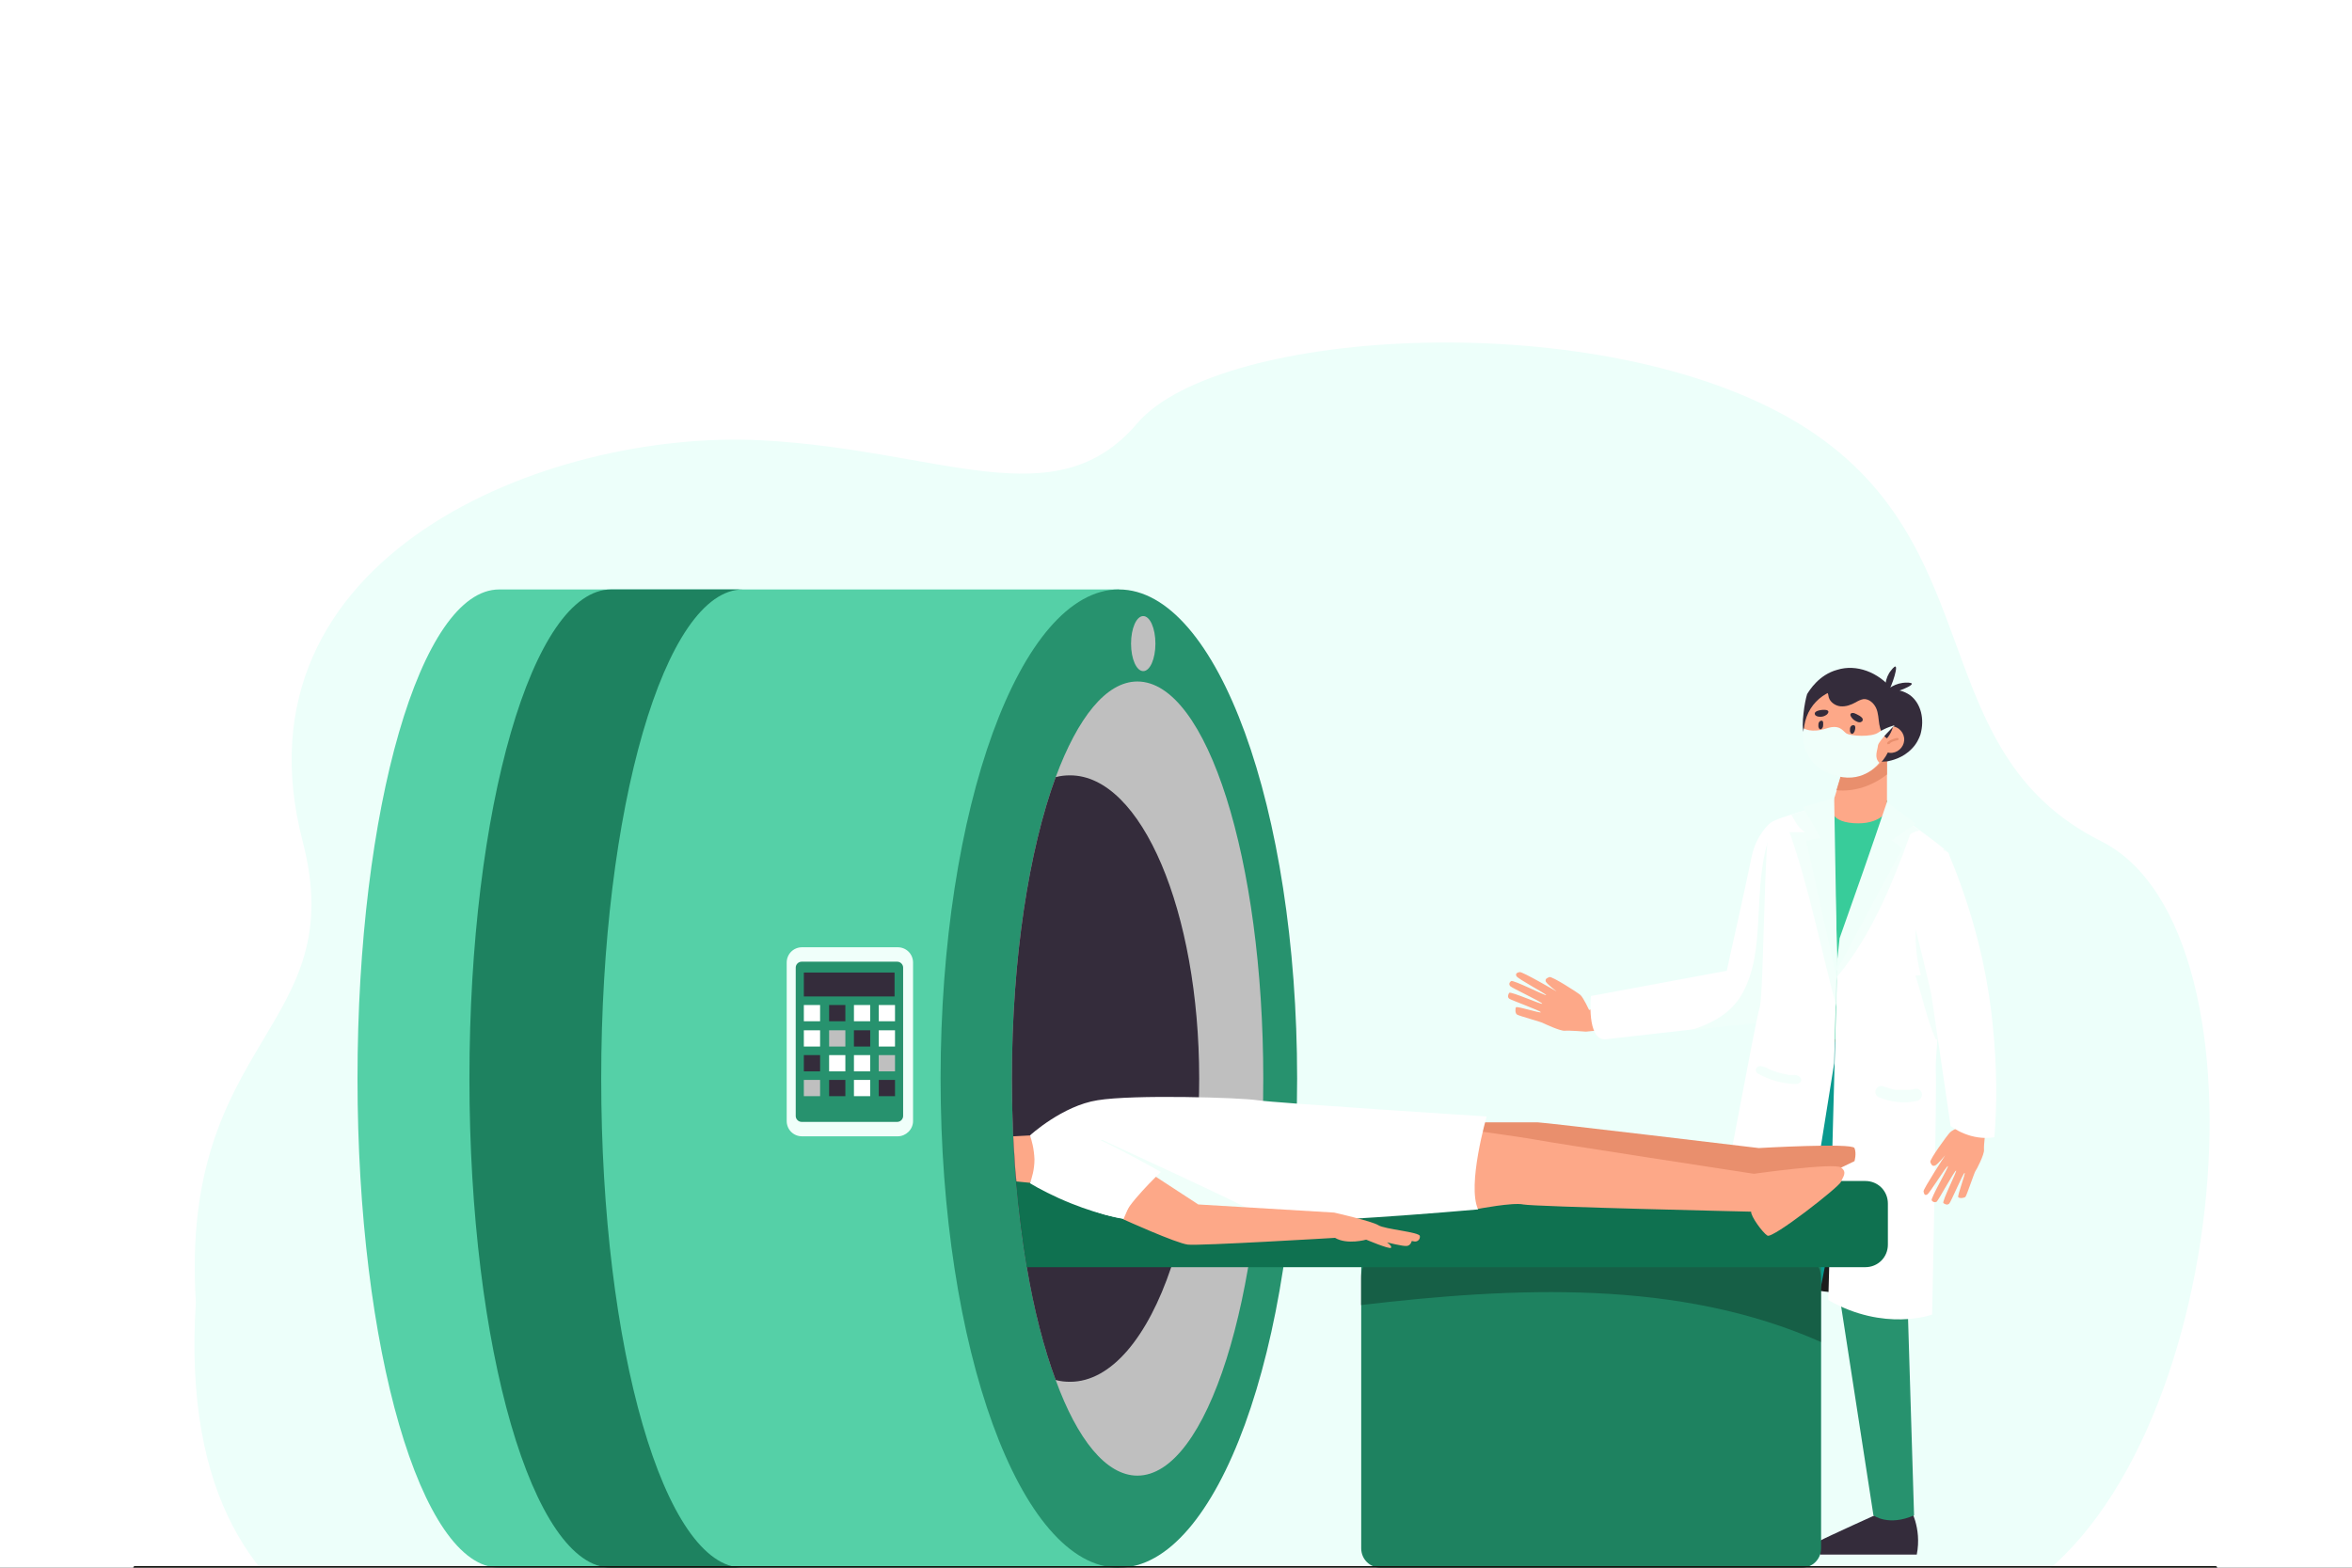
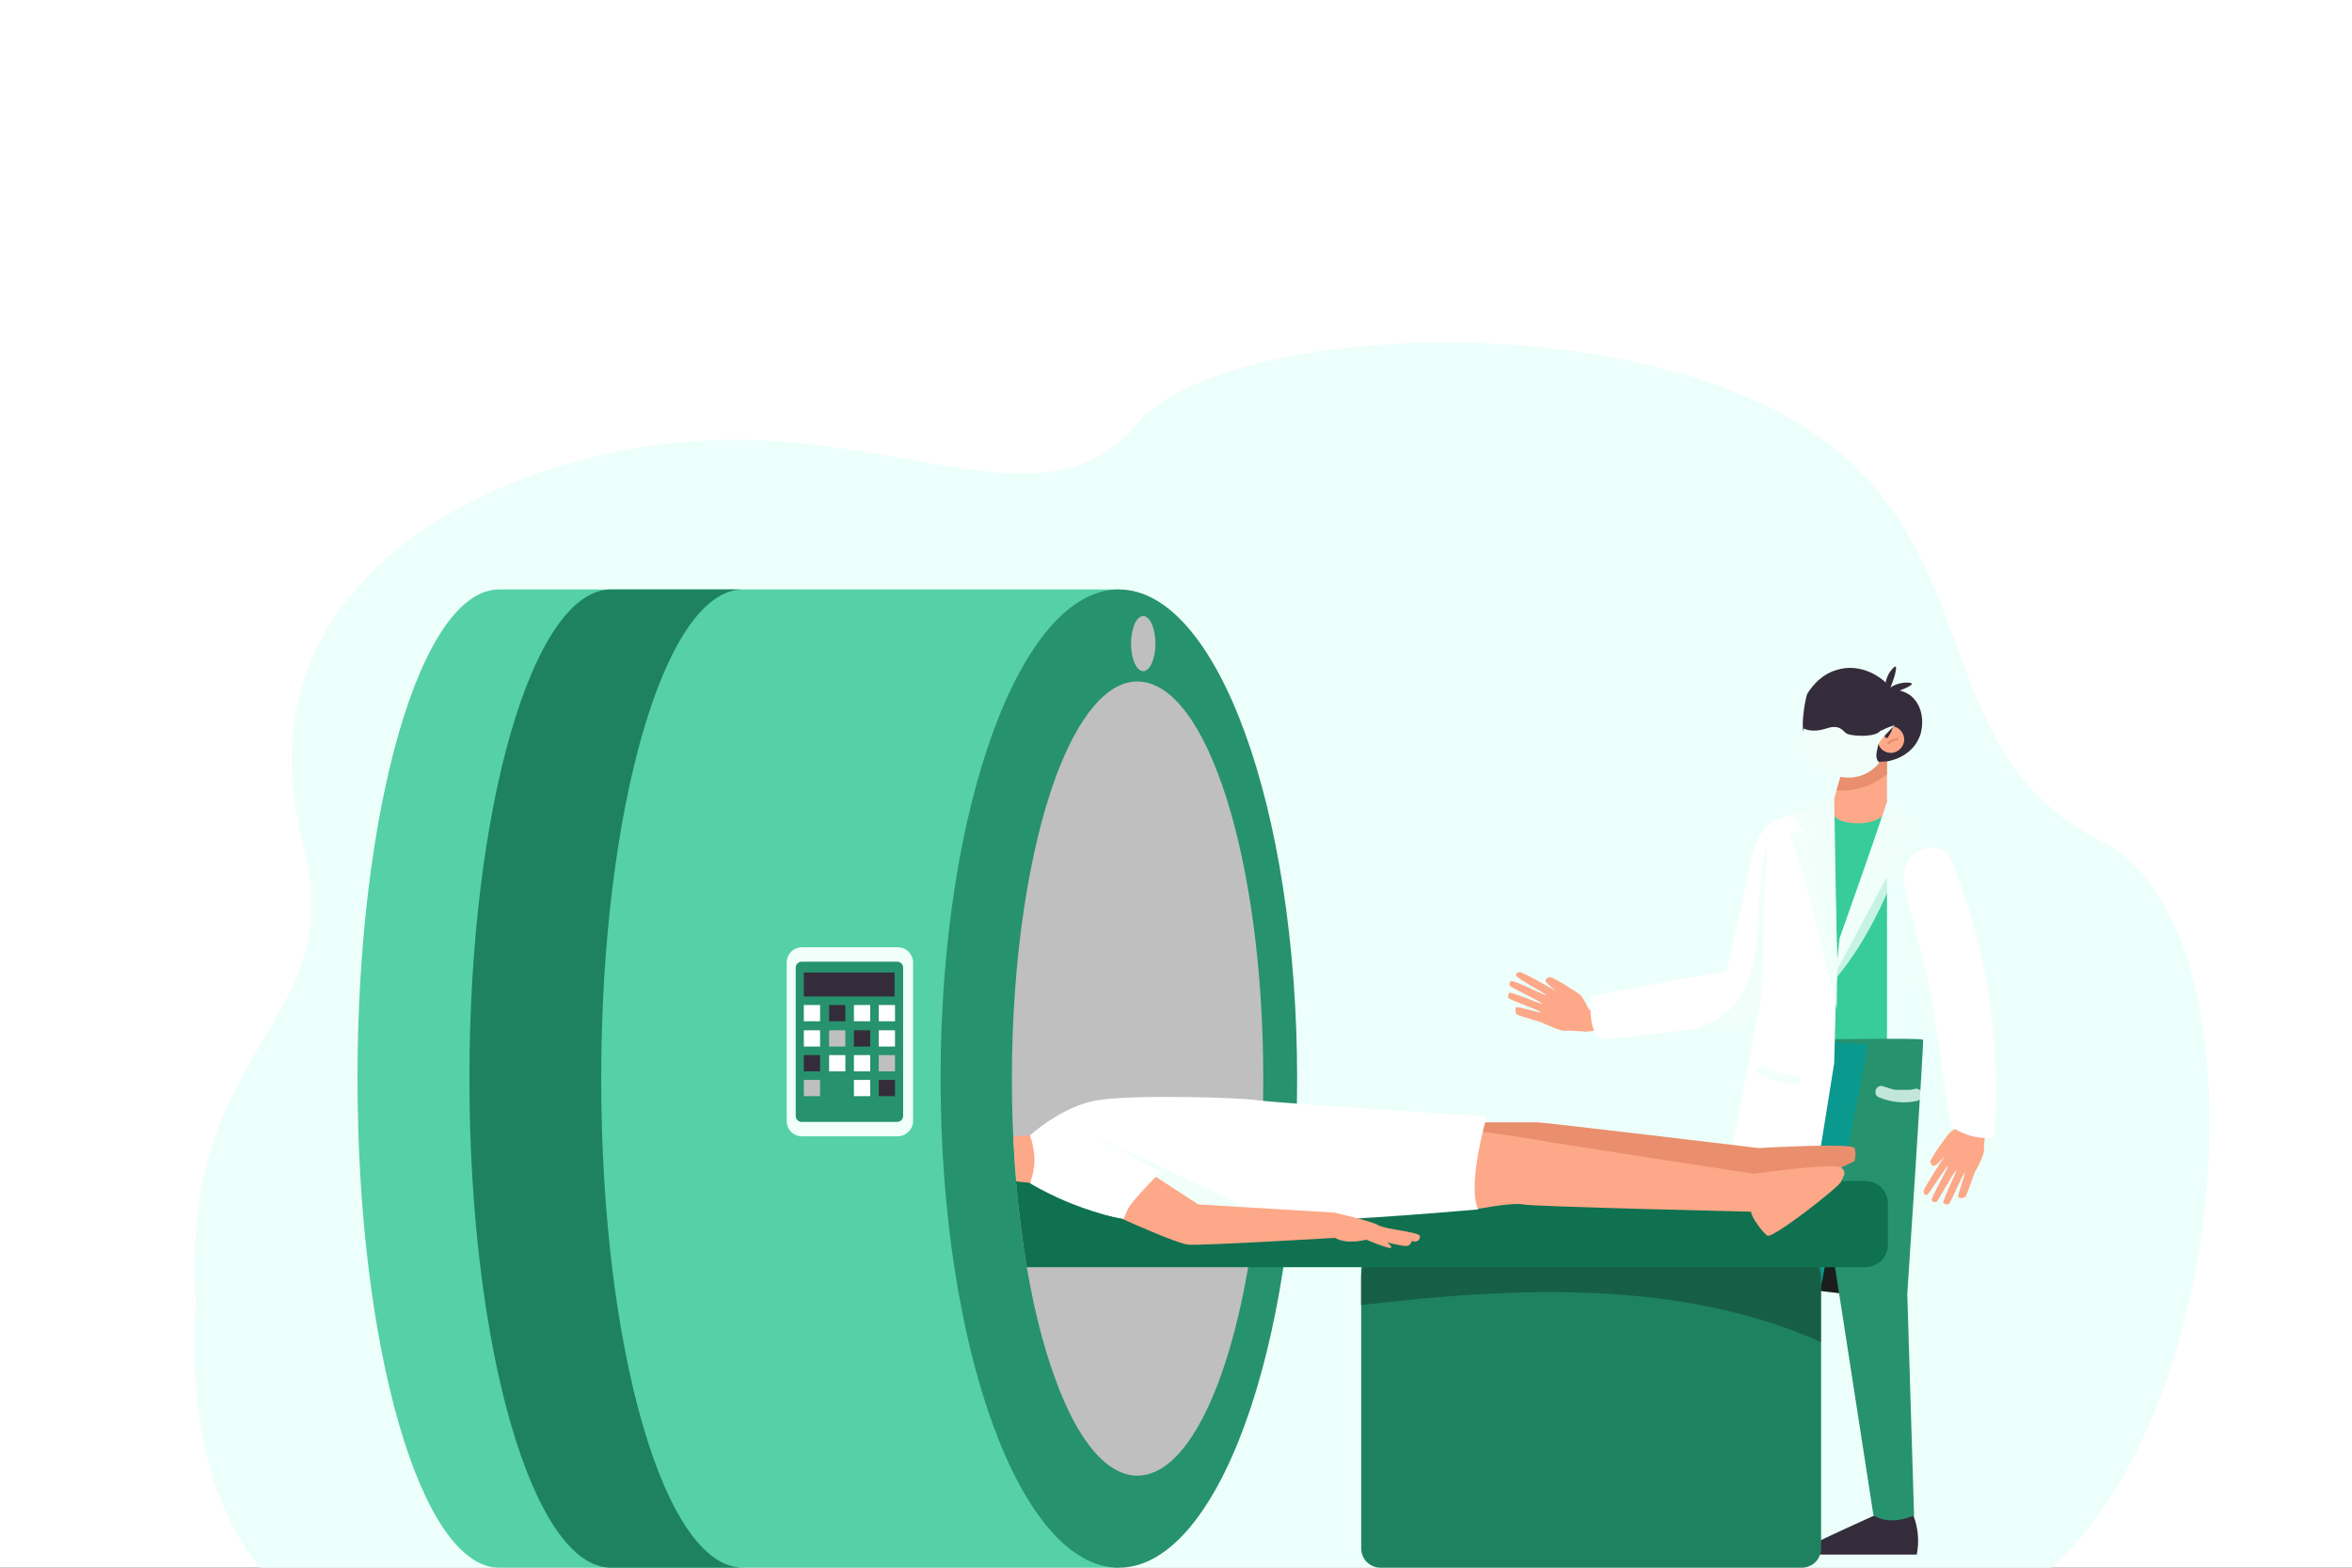
<svg xmlns="http://www.w3.org/2000/svg" width="750" height="500" viewBox="0 0 750 500" fill="none">
  <rect x="0" y="0" width="750" height="500" fill="#333333" stroke="none" />
  <g clip-path="url(#clip0_77_851)">
    <rect width="750" height="500" fill="white" />
    <path d="M159.145 530.768C159.145 530.768 54.288 541.235 62.453 415.381C57.183 330.645 112.137 328.347 96.5 268.298C72.782 177.091 174.715 136.913 242.716 140.427C300.062 143.394 336.47 165.761 362.626 135.032C388.781 104.302 511.13 97.152 573.5 135.032C635.87 172.911 612.461 239.448 670 268.298C727.539 297.148 710.494 473.005 639.778 509.834C519.43 547.191 602.045 526.194 549.961 525.472C524.433 525.122 428.858 531.169 339.826 530.768C247.149 530.376 159.145 530.768 159.145 530.768Z" fill="#EDFFFA" />
    <path d="M525.586 316.226L506.733 322.126C506.733 322.126 505.006 318.385 503.999 317.377C502.992 316.514 494.933 311.333 494.069 311.621C493.35 311.908 492.63 312.196 492.918 313.06C493.35 313.923 496.372 316.226 496.372 316.226C496.372 316.226 485.291 309.75 484.571 310.038C483.851 310.182 483.132 310.469 483.564 311.333C483.995 312.196 492.918 316.945 493.062 317.377C493.062 317.809 482.412 312.34 481.837 312.916C481.261 313.348 481.117 313.923 481.549 314.499C481.981 315.075 491.623 319.536 491.767 320.111C492.054 320.687 481.693 316.082 481.261 316.658C480.829 317.233 480.685 318.097 481.261 318.528C481.837 318.96 491.335 322.414 491.335 322.846C491.335 323.277 483.851 320.831 483.42 321.263C483.132 321.694 483.132 323.134 483.708 323.565C484.283 323.997 491.767 326.012 492.054 326.3C492.342 326.444 497.523 328.89 498.962 328.746C500.401 328.602 505.726 329.034 505.726 329.034L529.759 326.587C531.198 324.717 531.486 322.126 530.479 320.111C529.759 317.809 527.888 316.37 525.586 316.226Z" fill="#FDA888" />
    <path d="M568.905 362.277L552.931 408.473L603.587 414.517L589.772 356.665L568.905 362.277Z" fill="#F0FFFA" />
    <g opacity="0.88">
      <path d="M568.905 362.277L552.931 408.473L603.587 414.517L589.772 356.665L568.905 362.277Z" fill="black" />
    </g>
    <path d="M585.022 254.199C585.022 254.199 592.794 259.956 601.716 255.207V340.834L573.797 339.395L585.022 254.199Z" fill="#38CC9A" />
    <path d="M608.911 480.717C608.911 480.717 612.941 487.193 611.214 495.827H580.417C580.417 495.827 578.978 492.229 580.417 491.366C581.856 490.503 599.989 482.3 599.989 482.3L608.911 480.717Z" fill="#342C3B" />
    <path d="M573.797 331.624L587.325 418.115L597.399 483.307C597.399 483.307 602.148 486.905 610.351 483.307L608.192 412.647C608.192 412.647 613.517 332.344 613.229 331.624C613.085 330.905 573.797 331.624 573.797 331.624Z" fill="#27926E" />
    <path d="M572.069 480.573C572.069 480.573 575.235 487.624 572.357 495.971L541.991 492.086C541.991 492.086 540.984 488.344 542.567 487.768C544.15 487.049 563.146 481.292 563.146 481.292L572.069 480.573Z" fill="#342C3B" />
    <path d="M566.025 331.624L558.83 415.812L560.413 481.724C560.413 481.724 564.73 485.897 573.221 483.451L580.129 413.078C580.129 413.078 595.671 334.071 595.527 333.351C595.527 332.487 566.025 331.624 566.025 331.624Z" fill="#0A998E" />
    <path d="M564.442 262.547C564.442 262.547 559.981 266.144 558.542 273.34C557.103 280.536 550.627 309.606 550.627 309.606L507.309 317.665C507.309 317.665 505.87 331.768 511.915 331.48L566.457 325.292L564.442 262.547Z" fill="white" />
    <path d="M564.587 265.856C558.254 282.838 563.723 302.841 555.376 317.233C551.778 323.421 545.734 326.443 539.114 328.602L566.457 325.579L564.587 265.856Z" fill="#F0FFFA" />
    <path d="M601.714 239.952V258.66C601.714 258.66 599.411 263.122 591.064 262.546C582.717 261.97 584.157 257.077 584.157 257.077L589.337 240.24L601.714 239.952Z" fill="#FDA888" />
    <path d="M589.196 240.096L585.598 252.041C591.354 252.616 597.111 250.602 601.716 247.004V239.952L589.196 240.096Z" fill="#E98F6D" />
    <path d="M603.442 219.949C604.737 219.949 607.04 220.237 609.199 221.82C612.509 224.41 613.804 229.303 612.365 234.34C611.933 235.491 611.213 237.218 609.63 238.801C606.752 241.823 603.154 242.543 601.859 242.831C594.808 243.406 589.483 242.255 586.029 241.248C581.568 239.809 576.819 238.513 575.38 234.484C574.66 232.469 574.804 230.167 575.092 227.576C575.38 224.986 575.811 222.827 576.243 221.388C576.963 220.237 579.985 215.2 585.885 213.617C591.929 211.746 598.981 214.336 603.442 219.949Z" fill="#342C3B" />
-     <path d="M602.579 238.657C599.844 245.996 591.641 249.594 584.302 246.86C576.962 244.125 573.365 235.923 576.099 228.583C578.833 221.244 587.036 217.646 594.376 220.38C601.715 223.258 605.313 231.461 602.579 238.657Z" fill="#FDA888" />
    <path d="M598.693 236.355C598.981 238.658 601.14 240.385 603.442 240.097C605.745 239.809 607.472 237.65 607.184 235.348C606.896 233.045 604.737 231.318 602.435 231.606C599.988 231.894 598.405 233.909 598.693 236.355Z" fill="#FDA888" />
    <path d="M581.28 231.893C581.136 232.181 580.848 232.613 580.56 232.613C580.272 232.613 580.128 232.469 579.984 232.181C579.84 231.893 579.84 231.749 579.84 231.462C579.84 231.174 579.84 230.742 579.984 230.454C580.128 230.166 580.416 229.879 580.704 229.879C581.567 229.591 581.423 231.174 581.28 231.893Z" fill="#342C3B" />
    <path d="M585.885 233.477C585.885 233.333 583.727 232.469 583.007 233.333C582.288 234.196 584.015 236.355 584.159 236.211C584.302 236.211 583.151 234.628 583.727 233.764C584.158 233.189 585.885 233.621 585.885 233.477Z" fill="#342C3B" />
    <path d="M591.21 227.432C590.922 227.432 590.491 227.289 590.203 227.576C589.915 227.864 590.059 228.296 590.347 228.728C590.778 229.447 591.642 230.023 592.505 230.311C592.793 230.311 593.081 230.455 593.369 230.311C593.657 230.167 593.944 230.023 593.944 229.735C594.376 228.728 591.93 227.72 591.21 227.432Z" fill="#342C3B" />
    <path d="M582.144 226.425C582.432 226.425 582.864 226.569 583.008 226.857C583.152 227.144 582.864 227.576 582.576 227.864C581.856 228.44 580.993 228.727 579.986 228.584C579.698 228.584 579.41 228.44 579.122 228.296C578.834 228.152 578.69 227.864 578.69 227.576C578.69 226.569 581.281 226.281 582.144 226.425Z" fill="#342C3B" />
    <path d="M583.008 242.543C585.023 243.694 587.181 242.975 587.325 242.975C589.052 242.399 590.347 240.672 589.916 239.953C589.628 239.377 588.189 239.809 585.167 239.377C582.432 238.945 581.425 238.226 580.993 238.657C580.417 239.233 581.281 241.392 583.008 242.543Z" fill="white" />
    <path d="M591.354 233.333C591.21 233.62 590.923 234.052 590.635 234.052C590.347 234.052 590.203 233.908 590.059 233.62C589.915 233.333 589.915 233.189 589.915 232.901C589.915 232.613 589.915 232.181 590.059 231.893C590.203 231.606 590.491 231.318 590.779 231.318C591.93 231.03 591.642 232.613 591.354 233.333Z" fill="#342C3B" />
-     <path d="M592.649 235.492C592.649 235.06 590.922 234.628 590.059 234.484C589.627 234.484 588.044 234.197 587.9 234.628C587.756 235.06 588.907 236.211 590.346 236.355C591.498 236.355 592.649 235.923 592.649 235.492Z" fill="#E98F6D" />
    <path d="M581.425 233.621C581.425 233.333 580.418 233.189 579.554 233.189C578.691 233.189 577.683 233.045 577.683 233.333C577.54 233.765 578.547 234.628 579.698 234.628C580.562 234.628 581.425 233.909 581.425 233.621Z" fill="#E98F6D" />
    <path d="M602.001 237.363C601.857 237.363 601.857 237.219 602.001 237.363C601.713 237.219 601.713 236.931 601.857 236.787C602.721 235.78 604.879 235.348 605.023 235.348C605.167 235.348 605.455 235.492 605.455 235.636C605.455 235.78 605.311 236.068 605.167 236.068C604.591 236.212 603.008 236.499 602.577 237.219C602.289 237.363 602.145 237.363 602.001 237.363Z" fill="#E98F6D" />
    <path d="M601.572 221.1C600.996 220.956 600.708 217.502 602.435 214.624C603.011 213.761 604.162 212.321 604.45 212.609C605.313 213.041 602.435 221.244 601.572 221.1Z" fill="#342C3B" />
    <path d="M601.139 221.1C600.852 220.524 603.442 218.222 606.752 217.79C607.759 217.646 609.63 217.646 609.63 218.078C609.774 219.085 601.571 221.964 601.139 221.1Z" fill="#342C3B" />
    <path d="M581.135 220.668C581.567 220.524 582.143 220.524 582.574 220.812C583.006 221.1 583.006 221.82 583.15 222.395C583.582 223.978 585.309 225.129 586.892 225.273C588.619 225.417 590.202 224.842 591.785 223.978C592.504 223.546 593.368 223.115 594.231 222.971C595.958 222.827 597.541 224.266 598.261 225.849C598.98 227.432 598.98 229.303 599.268 231.03C599.556 232.757 600.276 234.628 601.715 235.491C604.305 232.469 604.737 227.72 602.866 224.122C601.139 220.524 597.397 217.934 593.512 217.07C589.626 216.207 585.309 217.07 581.711 218.797C580.56 219.373 579.552 220.093 578.689 220.956C577.969 221.676 576.962 222.827 576.962 223.834C577.25 223.69 577.538 223.259 577.682 222.971C577.969 222.683 578.257 222.251 578.689 221.963C579.408 221.388 580.272 220.956 581.135 220.668Z" fill="#342C3B" />
-     <path d="M601.716 257.366C601.716 257.366 619.273 269.598 621.288 272.045C623.158 274.491 616.97 335.654 617.258 341.122C617.69 346.447 616.107 419.266 616.107 419.266C616.107 419.266 600.996 424.879 583.007 414.661L585.885 306.44L601.716 257.366Z" fill="white" />
    <path d="M584.302 256.071C584.302 256.071 566.313 260.676 564.442 262.547C562.571 264.417 562.428 317.377 561.132 321.262C559.837 325.148 548.18 389.189 547.173 392.499C546.166 395.809 545.878 408.041 545.59 411.063C545.302 414.085 572.789 414.661 572.789 414.661L584.878 339.107L585.741 306.296L584.302 256.071Z" fill="white" />
    <g opacity="0.77">
      <path d="M617.833 331.624C619.272 312.915 622.87 274.203 621.287 272.188C620.999 271.901 620.567 271.325 619.848 270.749C611.357 282.406 608.767 297.085 612.508 311.044C611.933 311.044 611.357 311.044 610.781 311.188C613.084 318.096 614.379 325.004 617.257 331.48C617.401 331.48 617.545 331.48 617.833 331.624Z" fill="#F0FFFA" />
    </g>
    <g opacity="0.77">
      <path d="M612.077 264.849C607.04 261.108 601.716 257.51 601.716 257.51L585.885 306.44V311.477C596.535 298.525 603.155 282.695 608.911 266.72C608.767 266.001 610.35 265.281 612.077 264.849Z" fill="#F0FFFA" />
    </g>
    <g opacity="0.77">
      <path d="M575.524 265.425C574.229 265.425 571.782 265.425 570.631 265.425C577.107 283.845 580.705 303.13 585.742 321.694L585.886 306.296L584.447 256.071C584.447 256.071 576.963 257.941 571.207 259.812C572.358 261.827 573.222 263.842 575.524 265.425Z" fill="#F0FFFA" />
    </g>
    <path d="M601.715 255.782C604.737 258.085 607.903 260.388 610.925 262.69C608.335 264.417 605.745 266.288 603.154 268.015C604.305 268.878 605.457 269.742 606.608 270.605C599.556 283.701 592.505 296.797 585.453 310.037L586.604 299.244C591.785 284.709 596.822 270.318 601.715 255.782Z" fill="#F0FFFA" />
    <path d="M584.878 254.488C581.568 255.495 578.258 256.358 574.948 257.366C576.819 260.676 578.689 263.986 580.56 267.296C578.977 267.583 577.538 267.871 575.955 268.159C579.265 283.126 582.575 298.093 585.885 312.916C585.597 293.344 585.165 273.916 584.878 254.488Z" fill="#F0FFFA" />
    <path d="M621.863 339.538L626.756 358.678C626.756 358.678 622.871 360.117 621.863 361.125C620.856 362.132 615.243 369.903 615.531 370.623C615.819 371.343 616.107 372.062 616.97 371.774C617.834 371.486 620.28 368.464 620.28 368.464C620.28 368.464 613.229 379.258 613.373 379.977C613.516 380.697 613.66 381.416 614.524 380.985C615.387 380.553 620.568 371.918 621.144 371.918C621.576 371.918 615.531 382.28 615.963 382.855C616.395 383.431 616.97 383.575 617.546 383.287C618.122 382.855 623.159 373.501 623.734 373.357C624.31 373.069 619.129 383.287 619.705 383.719C620.28 384.151 621 384.438 621.576 383.863C622.151 383.287 626.037 374.077 626.469 374.077C626.9 374.077 624.022 381.56 624.454 381.848C624.886 382.28 626.325 382.136 626.756 381.704C627.188 381.129 629.635 373.789 629.922 373.501C630.21 373.213 632.801 368.176 632.657 366.737C632.513 365.298 633.232 359.974 633.232 359.974L632.081 335.94C630.354 334.357 627.764 333.926 625.605 334.789C623.59 335.365 622.151 337.236 621.863 339.538Z" fill="#FDA888" />
    <path d="M621.287 272.045C621.287 272.045 616.394 268.303 610.925 272.045C605.457 275.786 606.752 281.543 609.055 289.89C611.501 298.093 615.818 316.945 615.818 316.945L622.007 359.111C623.302 360.118 625.461 361.414 628.483 362.277C631.649 363.141 634.239 362.997 635.966 362.709C636.83 352.347 636.83 340.115 635.39 326.443C633.088 303.849 626.9 285.428 621.287 272.045Z" fill="white" />
    <g opacity="0.77">
      <path d="M612.797 348.606C612.51 347.598 611.502 347.023 610.495 347.31C610.063 347.454 609.631 347.454 609.2 347.598C609.056 347.598 609.056 347.598 608.912 347.598C608.912 347.598 608.912 347.598 608.768 347.598C608.48 347.598 608.336 347.598 608.048 347.598C607.185 347.598 606.321 347.598 605.458 347.598C605.314 347.598 605.026 347.598 604.882 347.598H604.451C604.019 347.454 603.587 347.454 603.155 347.31C602.724 347.166 602.292 347.023 601.86 346.879C601.716 346.879 601.428 346.735 601.284 346.735C601.141 346.735 600.997 346.591 600.997 346.591C600.997 346.591 600.997 346.591 600.853 346.591C599.989 346.159 598.838 346.303 598.262 347.31C597.831 348.174 597.974 349.469 598.982 349.901C603.011 351.628 607.329 352.059 611.646 351.052C612.51 350.62 613.085 349.469 612.797 348.606Z" fill="#F0FFFA" />
    </g>
    <g opacity="0.77">
      <path d="M574.372 344.288C574.228 343.568 573.365 342.849 572.358 342.849C571.926 342.849 571.494 342.849 571.062 342.849C570.918 342.849 570.918 342.849 570.774 342.849C570.774 342.849 570.775 342.849 570.631 342.849C570.343 342.849 570.199 342.849 569.911 342.705C569.048 342.561 568.184 342.417 567.321 342.129C567.177 342.129 566.889 341.985 566.745 341.985L566.457 341.841C566.025 341.698 565.594 341.554 565.162 341.41C564.73 341.266 564.298 341.122 563.867 340.834C563.723 340.69 563.579 340.69 563.291 340.546C563.147 340.546 563.147 340.402 563.003 340.402C563.003 340.402 563.003 340.402 562.859 340.402C561.996 339.971 560.845 339.827 560.269 340.402C559.693 340.978 559.693 341.842 560.557 342.417C564.155 344.432 568.472 345.727 572.789 345.727C573.653 345.727 574.516 345.008 574.372 344.288Z" fill="#F0FFFA" />
    </g>
    <path d="M575.235 232.325C575.235 232.325 577.538 233.908 582.431 232.325C586.748 230.886 587.612 233.188 588.763 233.908C590.058 234.771 596.822 235.203 598.981 233.62C601.283 232.037 604.161 231.317 604.161 231.317C604.161 231.317 598.981 236.354 598.837 237.793C598.693 239.376 597.541 241.535 599.268 243.262C599.268 243.262 594.663 249.738 586.029 247.579C577.538 245.709 573.796 238.513 575.235 232.325Z" fill="#F0FFFA" />
    <path d="M574.517 500H440.248C436.794 500 434.059 497.266 434.059 493.812V405.019C434.059 401.565 436.794 398.83 440.248 398.83H574.517C577.971 398.83 580.705 401.565 580.705 405.019V493.812C580.705 497.266 577.971 500 574.517 500Z" fill="#1E8260" />
    <g opacity="0.27">
      <path d="M580.705 428.044V407.753C580.705 402.86 576.675 398.83 571.782 398.83H442.837C437.944 398.83 433.915 402.86 433.915 407.753V416.244C482.989 410.487 535.373 407.897 580.705 428.044Z" fill="black" />
    </g>
    <path d="M159.188 188C134.148 188 114 257.797 114 344C114 430.203 134.292 500 159.188 500H356.779V188H159.188Z" fill="#55D0A7" />
    <path d="M191.712 344C191.712 257.797 212.004 188 236.9 188H194.878C169.837 188 149.69 257.797 149.69 344C149.69 430.203 169.981 500 194.878 500H236.9C211.86 500 191.712 430.203 191.712 344Z" fill="#1E8260" />
    <path d="M356.779 500C388.174 500 413.624 430.156 413.624 344C413.624 257.844 388.174 188 356.779 188C325.385 188 299.934 257.844 299.934 344C299.934 430.156 325.385 500 356.779 500Z" fill="#27926E" />
    <path d="M402.83 344C402.83 413.941 384.841 470.642 362.679 470.642C352.749 470.642 343.539 459.129 336.631 440.133C327.996 416.963 322.672 382.424 322.672 344C322.672 305.575 328.14 271.037 336.631 247.867C343.683 228.871 352.749 217.358 362.679 217.358C384.841 217.358 402.83 274.059 402.83 344Z" fill="#BFBFBF" />
-     <path d="M382.395 344C382.395 355.513 381.531 366.45 379.948 376.668C378.365 386.742 376.207 395.952 373.472 404.155C365.989 426.462 354.332 440.709 341.236 440.709C339.653 440.709 338.214 440.565 336.631 440.133C332.889 430.059 329.723 417.827 327.421 404.155C325.982 395.521 324.83 386.31 323.967 376.668C323.103 366.307 322.672 355.225 322.672 344C322.672 305.576 328.14 271.037 336.631 247.867C338.214 247.436 339.653 247.292 341.236 247.292C363.974 247.292 382.395 290.609 382.395 344Z" fill="#342C3B" />
    <path d="M602.004 383.864V396.959C602.004 400.989 598.838 404.155 594.809 404.155H327.421C325.982 395.52 324.831 386.31 323.967 376.668H594.809C598.838 376.668 602.004 379.834 602.004 383.864Z" fill="#0F7150" />
    <path d="M286.262 362.42H255.753C253.018 362.42 250.86 360.262 250.86 357.528V307.015C250.86 304.28 253.018 302.122 255.753 302.122H286.262C288.996 302.122 291.155 304.28 291.155 307.015V357.528C291.155 360.262 288.852 362.42 286.262 362.42Z" fill="#F0FFFA" />
    <path d="M286.118 357.816H255.609C254.601 357.816 253.738 356.952 253.738 355.945V308.598C253.738 307.591 254.601 306.727 255.609 306.727H286.118C287.125 306.727 287.989 307.591 287.989 308.598V355.945C287.989 356.952 287.125 357.816 286.118 357.816Z" fill="#27926E" />
    <path d="M285.255 310.181H256.328V317.808H285.255V310.181Z" fill="#342C3B" />
    <path d="M261.509 320.542H256.328V325.723H261.509V320.542Z" fill="white" />
    <path d="M269.568 320.542H264.387V325.723H269.568V320.542Z" fill="#342C3B" />
    <path d="M277.484 320.542H272.303V325.723H277.484V320.542Z" fill="white" />
    <path d="M285.398 320.543H280.217V325.724H285.398V320.543Z" fill="white" />
    <path d="M261.509 328.602H256.328V333.783H261.509V328.602Z" fill="white" />
    <path d="M269.568 328.602H264.387V333.783H269.568V328.602Z" fill="#BFBFBF" />
    <path d="M277.484 328.602H272.303V333.783H277.484V328.602Z" fill="#342C3B" />
    <path d="M285.398 328.602H280.217V333.783H285.398V328.602Z" fill="white" />
    <path d="M261.509 336.517H256.328V341.698H261.509V336.517Z" fill="#342C3B" />
    <path d="M269.568 336.517H264.387V341.698H269.568V336.517Z" fill="white" />
    <path d="M277.484 336.517H272.303V341.698H277.484V336.517Z" fill="white" />
    <path d="M285.398 336.517H280.217V341.698H285.398V336.517Z" fill="#BFBFBF" />
    <path d="M261.509 344.432H256.328V349.613H261.509V344.432Z" fill="#BFBFBF" />
-     <path d="M269.568 344.432H264.387V349.613H269.568V344.432Z" fill="#342C3B" />
+     <path d="M269.568 344.432H264.387H269.568V344.432Z" fill="#342C3B" />
    <path d="M277.484 344.432H272.303V349.613H277.484V344.432Z" fill="white" />
    <path d="M285.398 344.432H280.217V349.613H285.398V344.432Z" fill="#342C3B" />
    <path d="M368.436 205.27C368.436 210.163 366.709 214.048 364.551 214.048C362.392 214.048 360.665 210.163 360.665 205.27C360.665 200.377 362.392 196.491 364.551 196.491C366.709 196.491 368.436 200.377 368.436 205.27Z" fill="#BFBFBF" />
    <path d="M328.429 362.133L323.104 362.42C323.248 364.867 323.392 367.313 323.536 369.76C323.68 372.062 323.823 374.365 324.111 376.812L328.429 377.243C328.285 377.099 333.897 370.911 328.429 362.133Z" fill="#FDA888" />
    <path d="M460.826 357.959C460.826 357.959 488.313 357.959 490.328 357.959C492.343 357.959 560.845 366.162 560.845 366.162C560.845 366.162 590.634 364.436 591.354 366.162C592.074 367.889 591.354 370.336 591.354 370.336C591.354 370.336 567.753 381.849 565.738 381.849C563.723 381.849 559.262 380.266 557.535 375.948L486.155 378.539L462.553 381.849L460.826 357.959Z" fill="#E98F6D" />
    <path d="M451.473 357.96C451.473 357.96 486.875 362.853 490.185 363.573C493.495 364.292 559.262 374.366 559.262 374.366C559.262 374.366 584.879 370.768 587.037 372.351C589.196 373.934 587.613 375.373 587.037 376.956C586.462 378.539 565.163 395.233 563.58 394.082C561.997 393.074 558.255 387.894 558.399 386.454C558.399 386.454 489.178 384.871 485.724 384.152C482.414 383.432 471.189 385.591 471.189 385.591L451.473 357.96Z" fill="#FDA888" />
    <path d="M328.43 362.133C328.43 362.133 338.791 352.634 350.016 350.907C361.241 349.037 395.492 350.044 400.961 350.907C406.43 351.771 474.068 356.088 474.068 356.088C474.068 356.088 467.736 377.963 471.334 385.734C441.688 388.324 414.489 389.907 389.736 390.627C377.216 391.059 360.666 391.49 341.67 383.863C335.913 381.561 331.308 379.114 328.43 377.387C329.005 375.804 329.869 373.07 329.869 369.76C329.725 366.306 329.005 363.716 328.43 362.133Z" fill="white" />
    <path d="M336.631 366.45L393.764 393.218C393.764 393.218 412.76 400.269 399.952 386.598C398.513 385.158 351.454 363.572 351.454 363.572L336.631 366.45Z" fill="#F0FFFA" />
    <path d="M365.125 373.07L382.107 384.151L425.424 386.742C425.424 386.742 437.512 389.476 439.527 390.771C441.542 392.066 452.623 392.93 452.767 394.225C452.911 395.52 451.76 396.096 451.04 395.952C450.177 395.808 450.177 395.808 450.177 395.808C450.177 395.808 449.889 397.247 448.594 397.391C447.298 397.535 442.262 396.24 442.262 396.24C442.262 396.24 443.988 397.391 443.557 397.967C443.125 398.542 435.642 395.376 435.642 395.376C435.642 395.376 429.597 397.103 425.712 394.801C425.712 394.801 382.394 397.391 378.797 396.959C375.055 396.528 358.217 388.9 358.217 388.9L365.125 373.07Z" fill="#FDA888" />
    <path d="M332.169 368.177C332.169 368.177 338.07 360.694 342.675 360.694C347.28 360.694 370.162 373.79 370.162 373.79C370.162 373.79 358.505 384.871 358.217 388.612C358.217 388.612 334.76 386.166 332.169 368.177Z" fill="white" />
-     <path d="M43 500H706.5" stroke="#12120E" stroke-miterlimit="10" stroke-linecap="round" />
  </g>
  <defs>
    <clipPath id="clip0_77_851">
      <rect width="750" height="500" fill="white" />
    </clipPath>
  </defs>
</svg>